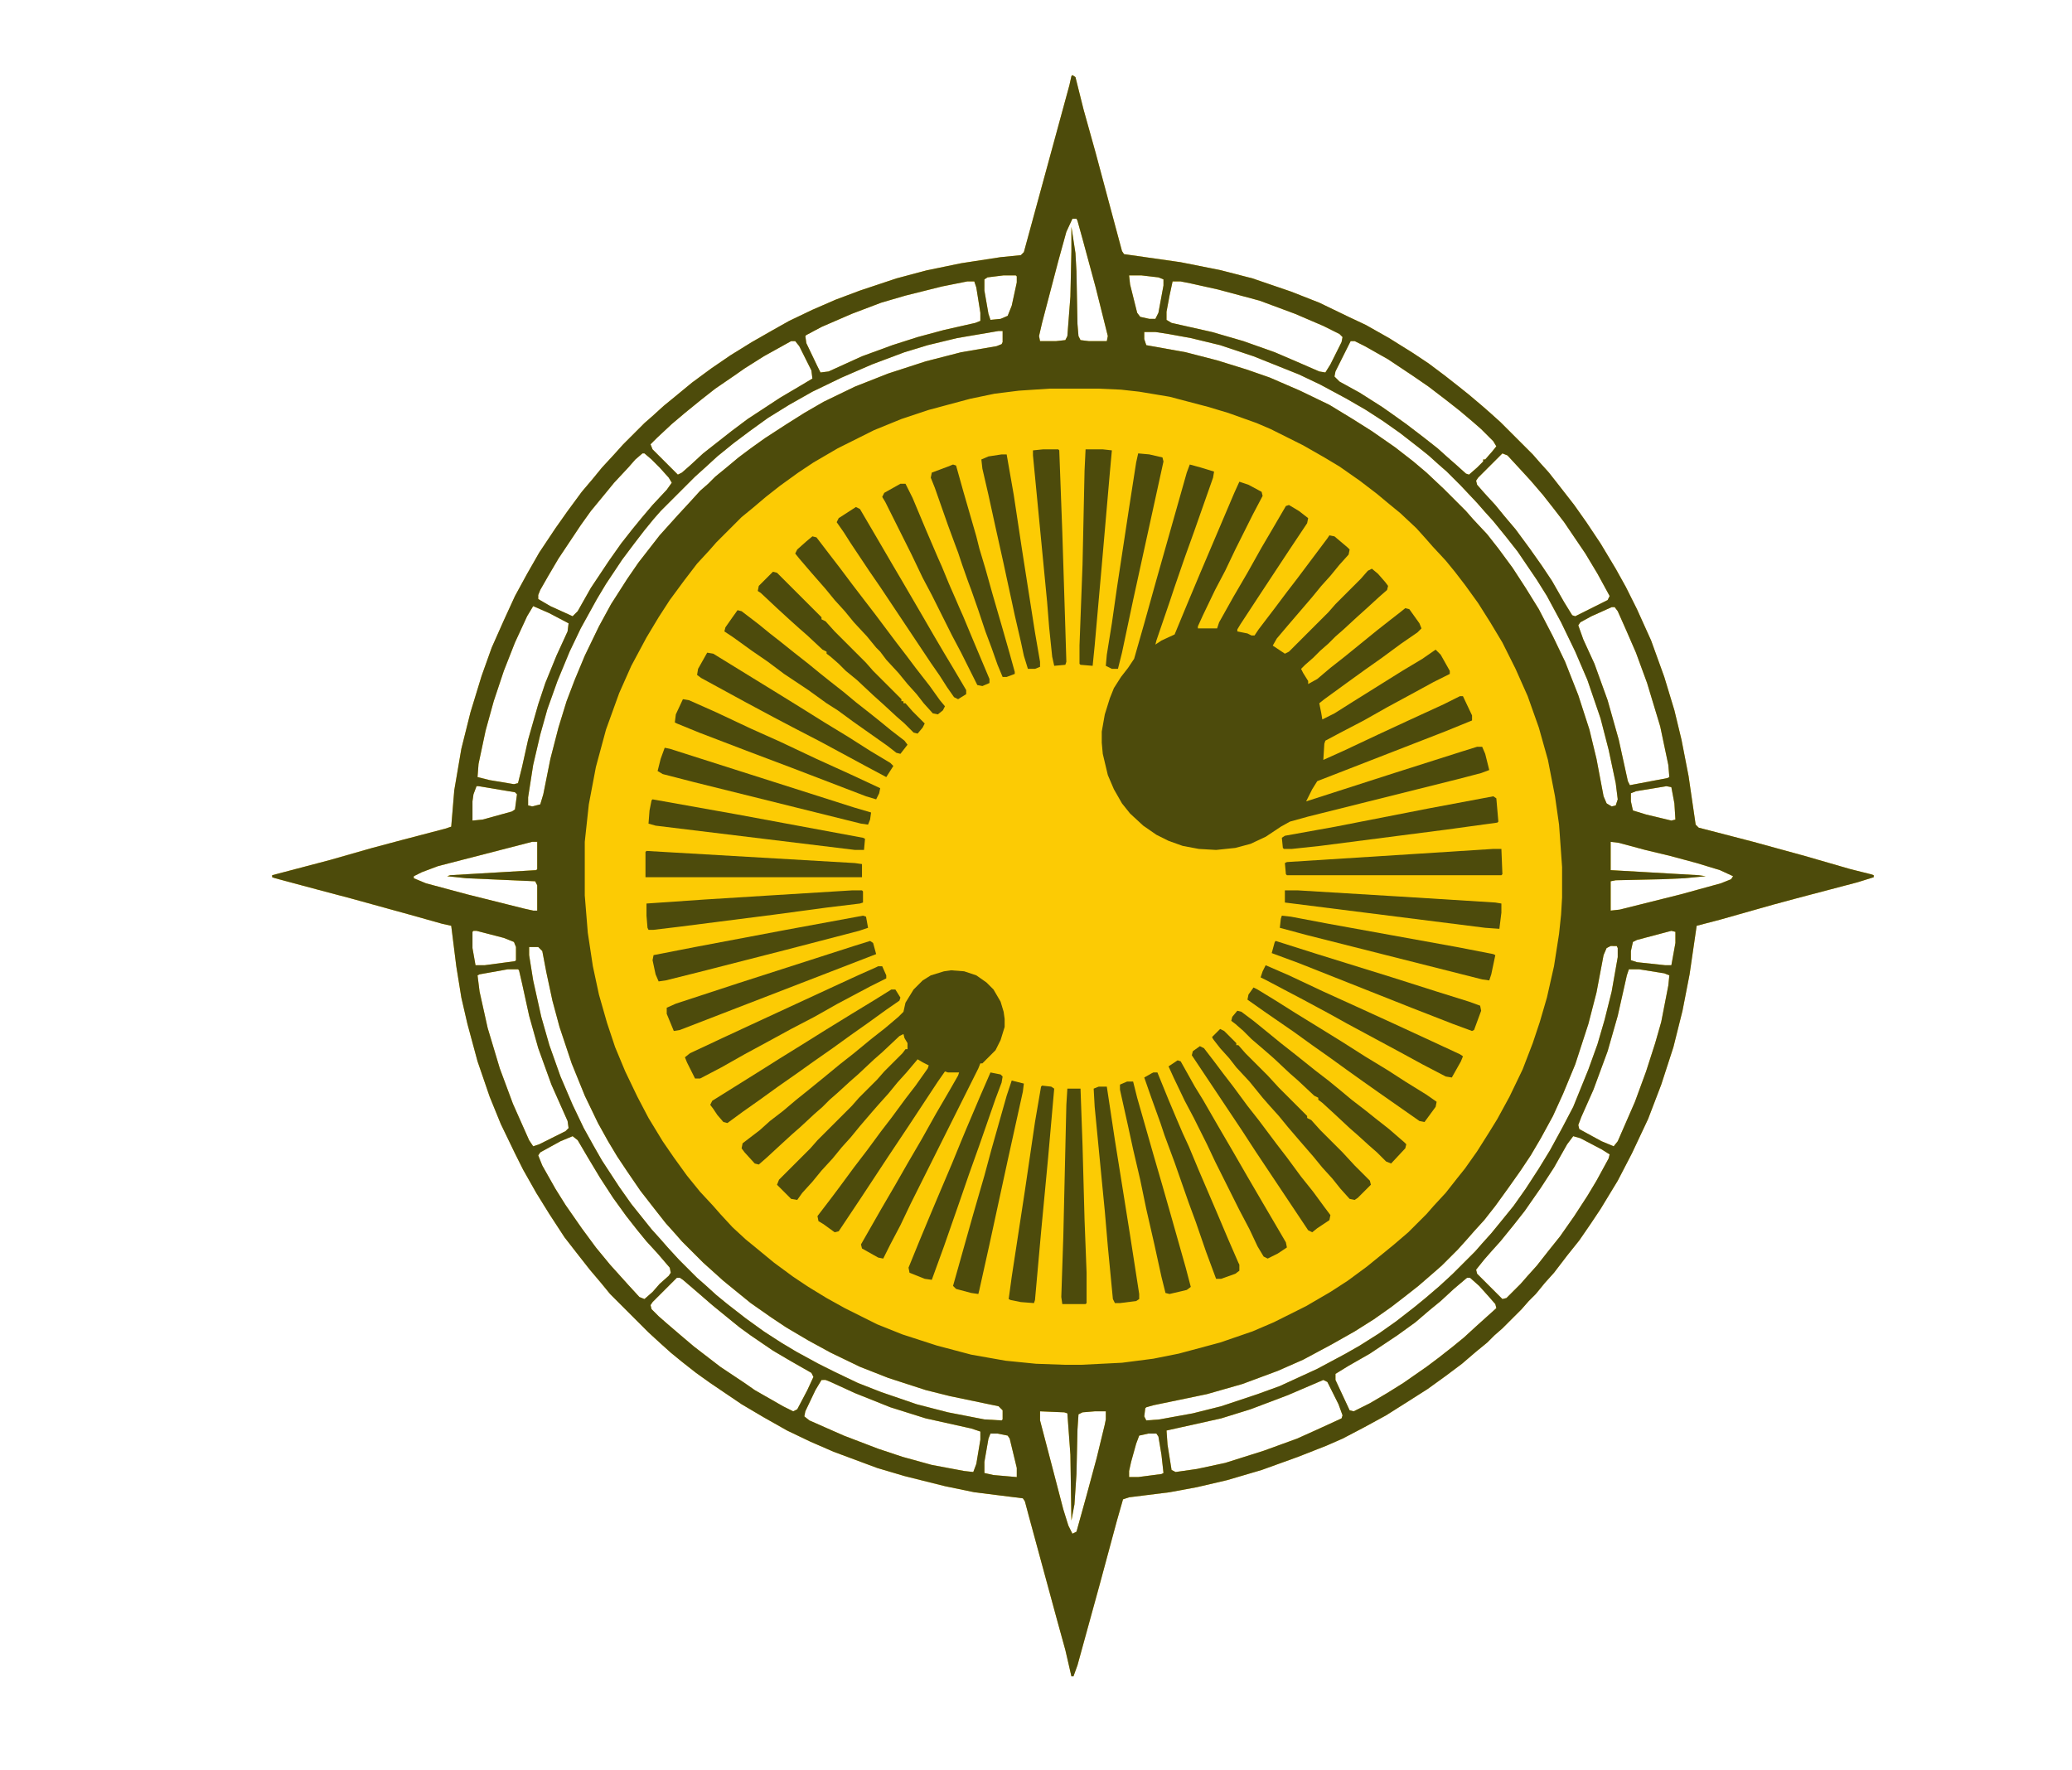
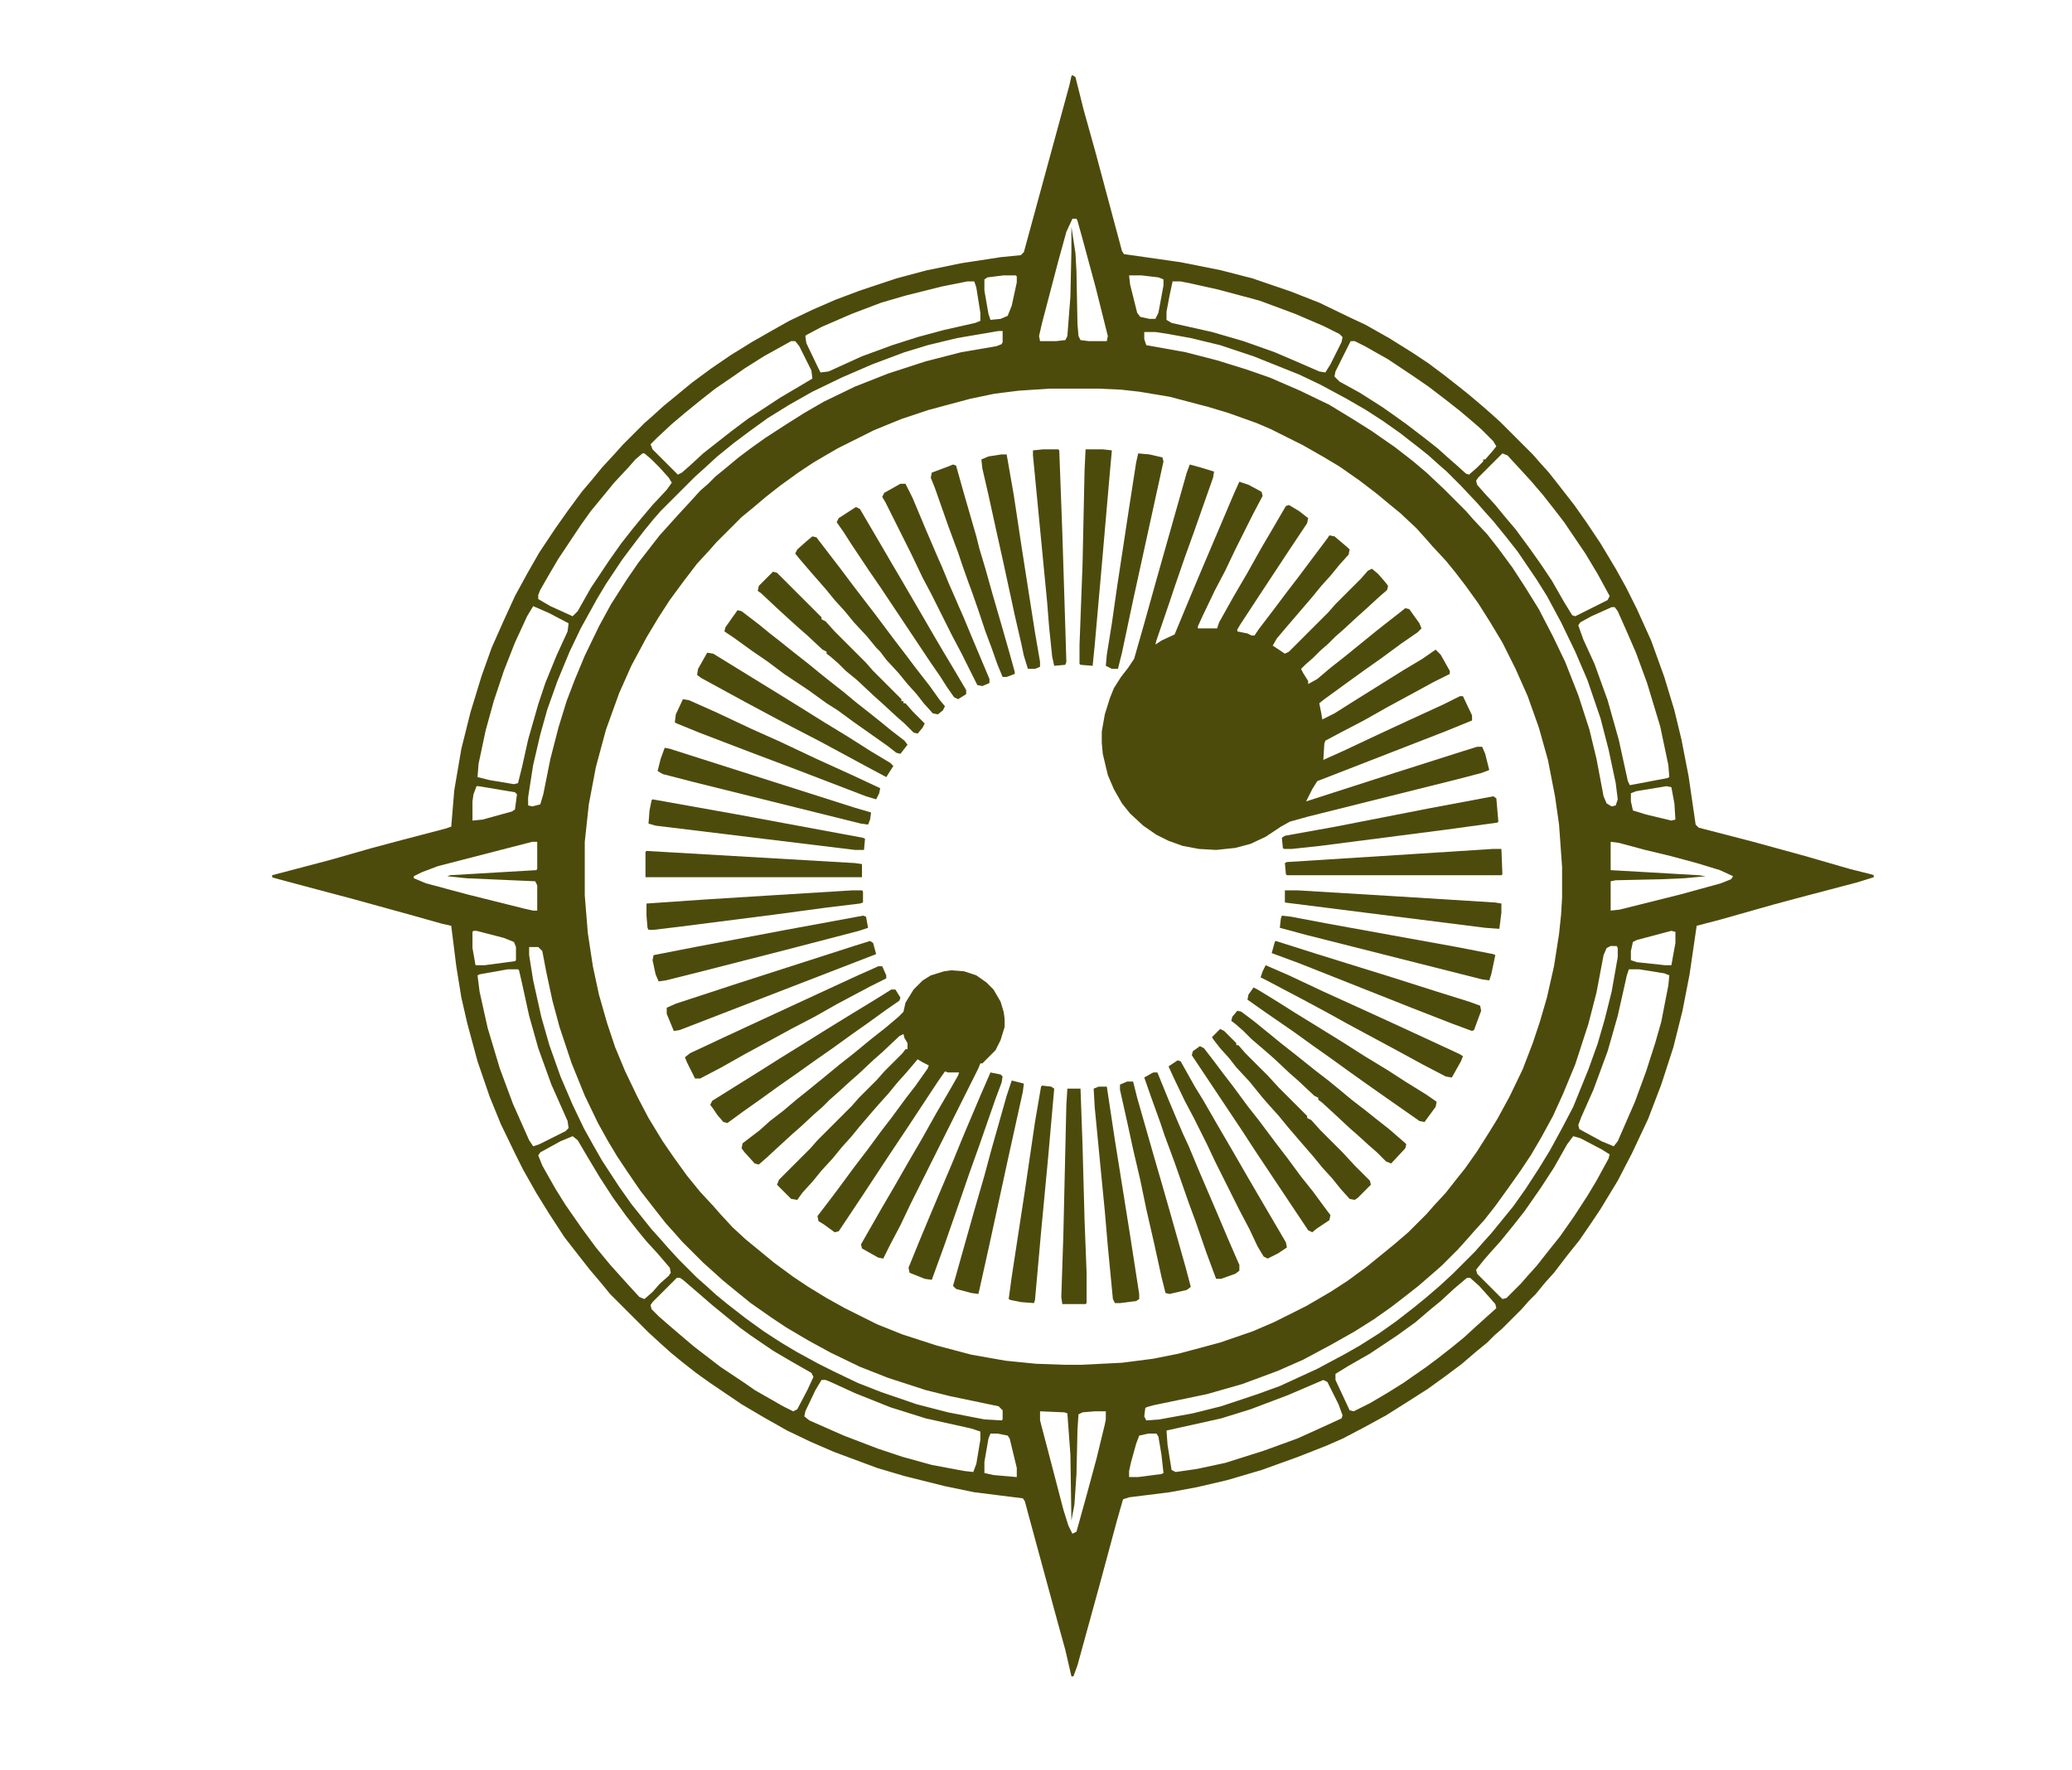
<svg xmlns="http://www.w3.org/2000/svg" version="1.1" viewBox="0 0 2048 1749" width="734" height="627">
-   <path transform="translate(1060,74)" d="m0 0 3 2 8 32 12 43 15 56 11 41 2 3 56 8 40 8 31 8 38 13 28 11 29 14 17 8 23 13 24 15 15 10 16 12 14 11 10 8 13 11 8 7 10 9 32 32 7 8 9 10 11 14 14 18 12 17 14 21 15 25 10 18 11 22 14 31 13 36 10 33 7 29 7 36 7 48 3 3 54 14 51 14 45 13 20 5 3 1v2l-16 5-57 15-26 7-53 15-23 6-7 48-7 36-9 36-12 37-13 34-16 34-14 27-17 28-10 15-11 16-12 15-13 17-9 10-9 11-7 7-7 8-19 19-8 7-7 7-11 9-14 12-16 12-18 13-22 14-19 12-22 12-21 11-16 7-28 11-36 13-34 10-30 7-27 5-40 5-6 2-6 21-17 63-22 80-4 11h-2l-6-26-8-29-28-103-4-15-2-3-48-6-29-6-40-10-27-8-43-16-23-10-23-11-23-13-22-13-31-21-14-10-14-11-11-9-10-9-12-11-38-38-9-11-11-13-11-14-14-18-15-23-13-21-13-23-8-16-14-29-11-27-12-35-10-37-6-26-5-31-5-40-9-2-32-9-58-16-34-9-41-11-3-1v-2l57-15 42-12 30-8 42-11 6-2 3-36 7-41 9-36 11-36 10-28 12-27 11-24 12-22 12-21 16-24 12-17 14-19 11-13 9-11 12-13 9-10 21-21 8-7 11-10 11-9 17-14 19-14 19-13 21-13 21-12 16-9 23-11 23-10 24-9 36-12 30-8 34-7 39-6 20-2 3-3 45-165 2-9zm0 142-6 13-8 29-16 61-3 13 1 5h16l9-1 2-4 3-39 1-45v-24l4 26 1 18 1 52 1 12 2 4 8 1h18l1-5-12-48-13-48-5-18-1-2zm-68 56-16 2-3 2v11l4 23 2 6 10-1 7-3 4-10 5-23v-6l-1-1zm124 0 1 9 7 28 3 4 9 2h6l3-6 5-27v-6l-5-2-17-2zm-160 6-25 5-36 9-24 7-29 11-30 13-15 8-1 1 1 7 11 23 3 6 8-1 33-15 30-11 25-8 26-7 31-7 5-2v-8l-4-25-2-6zm203 0-3 14-3 16v8l5 3 40 9 31 9 31 11 21 9 23 10 6 1 5-8 11-22 1-5-3-3-16-8-28-12-35-13-41-11-27-6-10-2zm-172 49-41 7-29 7-23 7-32 12-30 13-29 14-23 13-21 13-18 13-16 12-16 13-12 11-10 9-34 34-7 8-9 11-10 13-12 16-16 24-9 15-16 29-11 23-12 29-10 28-7 25-7 30-5 32v8l4 1 8-2 3-10 7-35 8-31 8-26 8-21 10-24 14-29 12-22 16-25 11-16 21-27 18-20 12-13 10-11 8-7 7-7 11-9 12-10 12-9 14-10 20-13 19-12 19-11 31-15 33-13 37-12 35-9 35-6 5-2 1-2v-11zm144 1v7l2 6 39 7 31 8 29 9 23 8 30 13 29 14 23 14 19 12 23 16 18 14 13 11 17 16 22 22 7 8 14 15 11 14 14 19 13 20 13 21 14 27 12 25 13 33 11 34 7 29 7 37 3 7 5 3 4-1 2-6-2-16-7-33-8-31-13-38-12-28-14-29-14-26-10-16-19-28-11-14-13-16-9-10-7-8-16-17-14-14-8-7-10-9-10-8-18-14-17-12-17-11-19-11-26-14-21-10-45-18-33-11-29-7-22-4-13-2zm-349 9-27 15-19 12-10 7-19 13-14 11-16 13-13 11-15 14-6 6 2 5 25 25 4-2 8-7 13-12 28-22 16-12 32-21 22-13 10-6-1-8-12-24-4-5zm553 0-15 30-1 5 5 5 20 11 22 14 10 7 14 10 17 13 14 11 10 9 8 7 10 9 3 1 8-7 6-6v-2h2l7-8 4-5-3-5-12-12-8-7-13-11-14-11-17-13-16-11-24-16-23-13-10-5zm-700 111-7 6-7 8-14 15-9 11-14 17-10 14-22 33-10 17-8 14-2 5v4l12 7 22 10 5-5 13-23 18-27 12-17 11-14 9-11 11-13 14-15 5-7-3-5-9-10-8-8-7-6zm850 0-24 24-2 3 1 4 7 8 11 12 9 11 11 13 14 19 12 17 10 15 12 21 8 13 3 1 32-16 2-4-12-22-12-20-21-31-10-13-11-14-12-14-11-12-12-13zm-958 151-6 10-12 26-11 28-10 30-8 29-7 33-1 13 12 3 24 4 4-1 4-16 6-27 10-35 7-21 11-27 11-24 1-8-19-10zm1066 1-20 9-11 6-2 3 5 14 11 24 13 36 11 39 9 41 2 4 37-7 2-1-1-12-8-38-13-43-11-30-10-23-8-18-3-4zm-1122 177-3 8-1 7v19l10-1 29-8 3-2 2-15-2-2-36-6zm1176 0-30 5-5 2v8l2 9 13 4 25 6 4-1-1-16-3-16zm-1121 55-93 24-16 6-8 4v2l12 5 41 11 56 14 9 2h4v-25l-2-4-68-3-19-2 3-1 85-5 1-1v-27zm1066 0v28l35 2 52 3 7 1-21 2-23 1-45 1-5 1v29l9-1 60-15 40-11 10-4 2-3-13-6-23-7-26-7-25-6-26-7zm-1124 88-1 1v16l3 17h9l30-4 1-1v-13l-2-5-10-4-27-7zm1184 0-34 9-4 2-2 9v9l6 2 28 3h6l4-22v-11zm-60 15-4 2-3 7-7 37-8 31-13 40-12 29-10 22-12 22-10 17-10 15-12 17-13 18-11 14-10 11-7 8-9 10-16 16-8 7-15 13-14 11-13 10-17 12-19 12-23 13-28 15-25 11-35 13-35 10-53 11-7 2-1 1-1 8 2 4 13-1 33-6 28-7 36-12 22-8 37-17 28-15 14-8 19-12 17-12 18-14 11-9 14-12 13-12 22-22 7-8 9-10 9-11 13-16 12-17 13-20 11-18 12-22 11-21 15-37 9-25 7-24 7-28 6-34v-9l-1-2zm-1069 1v8l4 25 8 36 8 28 11 31 12 28 11 23 10 18 8 14 17 26 12 17 20 25 9 10 7 8 11 12 18 18 8 7 11 10 11 9 18 14 18 13 17 11 15 9 22 12 16 8 23 11 23 9 35 12 31 8 36 7 17 1 1-1v-9l-4-4-48-10-24-6-37-12-28-11-29-14-22-12-22-13-15-10-20-14-16-13-11-9-20-18-21-21-7-8-9-10-11-14-14-18-13-19-10-15-9-15-10-18-13-27-13-32-12-36-7-26-6-28-4-21-4-4zm-21 22-28 5-2 1 2 16 8 36 12 40 13 35 16 36 4 6 6-2 26-13 3-3-1-7-16-36-13-36-9-32-7-32-3-13-1-1zm1108 0-2 6-9 40-10 35-14 38-12 27-3 8 1 4 22 12 12 5 4-5 17-39 11-30 9-28 6-21 7-36 1-10-5-2-25-4zm-55 165-6 8-13 23-13 20-16 23-11 14-13 16-9 10-7 8-8 10 1 4 25 25 4-1 14-14 7-8 9-10 11-14 12-15 14-20 13-20 9-15 12-22 1-4-8-5-21-11zm-989 0-12 5-20 11-2 3 4 10 13 23 10 16 16 23 14 19 14 17 18 20 11 12 5 2 8-7 7-8 9-8 2-3-1-5-12-14-11-12-9-11-11-14-13-18-13-20-12-20-10-17zm103 140-24 24-2 3 1 4 7 7 8 7 14 12 13 11 26 20 24 16 10 7 28 16 10 5 4-2 10-19 6-13-2-4-21-12-17-10-22-15-11-8-16-13-11-9-15-13-14-12-3-2zm781 0-13 11-13 12-11 9-14 12-18 13-27 18-21 12-13 8v6l14 30 4 1 16-8 17-10 16-10 23-16 12-9 14-11 11-9 12-11 20-18-1-4-7-8-9-10-9-8zm-638 101-6 10-10 21-1 5 5 4 34 15 34 13 24 8 29 8 32 6 9 1 3-8 4-24v-8l-9-3-45-10-35-11-35-14-24-11-5-2zm496 0-35 15-37 14-29 9-54 12 1 14 4 25 4 2 21-3 28-6 38-12 33-12 20-9 24-11 1-3-4-11-11-22zm-280 31v9l11 42 12 46 5 16 4 8 4-2 10-36 10-37 8-33 1-5v-8h-11l-12 1-4 2-1 15-1 44-2 30-3 16-1-65-3-41-3-1zm-49 22-2 5-4 23v11l9 2 23 2v-9l-7-29-2-3-10-2zm156 0-9 2-3 8-5 18-2 9v6h9l23-3 2-1-2-18-3-18-2-3z" fill="#FCCB04" />
  <path transform="translate(1060,74)" d="m0 0 3 2 8 32 12 43 15 56 11 41 2 3 56 8 40 8 31 8 38 13 28 11 29 14 17 8 23 13 24 15 15 10 16 12 14 11 10 8 13 11 8 7 10 9 32 32 7 8 9 10 11 14 14 18 12 17 14 21 15 25 10 18 11 22 14 31 13 36 10 33 7 29 7 36 7 48 3 3 54 14 51 14 45 13 20 5 3 1v2l-16 5-57 15-26 7-53 15-23 6-7 48-7 36-9 36-12 37-13 34-16 34-14 27-17 28-10 15-11 16-12 15-13 17-9 10-9 11-7 7-7 8-19 19-8 7-7 7-11 9-14 12-16 12-18 13-22 14-19 12-22 12-21 11-16 7-28 11-36 13-34 10-30 7-27 5-40 5-6 2-6 21-17 63-22 80-4 11h-2l-6-26-8-29-28-103-4-15-2-3-48-6-29-6-40-10-27-8-43-16-23-10-23-11-23-13-22-13-31-21-14-10-14-11-11-9-10-9-12-11-38-38-9-11-11-13-11-14-14-18-15-23-13-21-13-23-8-16-14-29-11-27-12-35-10-37-6-26-5-31-5-40-9-2-32-9-58-16-34-9-41-11-3-1v-2l57-15 42-12 30-8 42-11 6-2 3-36 7-41 9-36 11-36 10-28 12-27 11-24 12-22 12-21 16-24 12-17 14-19 11-13 9-11 12-13 9-10 21-21 8-7 11-10 11-9 17-14 19-14 19-13 21-13 21-12 16-9 23-11 23-10 24-9 36-12 30-8 34-7 39-6 20-2 3-3 45-165 2-9zm0 142-6 13-8 29-16 61-3 13 1 5h16l9-1 2-4 3-39 1-45v-24l4 26 1 18 1 52 1 12 2 4 8 1h18l1-5-12-48-13-48-5-18-1-2zm-68 56-16 2-3 2v11l4 23 2 6 10-1 7-3 4-10 5-23v-6l-1-1zm124 0 1 9 7 28 3 4 9 2h6l3-6 5-27v-6l-5-2-17-2zm-160 6-25 5-36 9-24 7-29 11-30 13-15 8-1 1 1 7 11 23 3 6 8-1 33-15 30-11 25-8 26-7 31-7 5-2v-8l-4-25-2-6zm203 0-3 14-3 16v8l5 3 40 9 31 9 31 11 21 9 23 10 6 1 5-8 11-22 1-5-3-3-16-8-28-12-35-13-41-11-27-6-10-2zm-172 49-41 7-29 7-23 7-32 12-30 13-29 14-23 13-21 13-18 13-16 12-16 13-12 11-10 9-34 34-7 8-9 11-10 13-12 16-16 24-9 15-16 29-11 23-12 29-10 28-7 25-7 30-5 32v8l4 1 8-2 3-10 7-35 8-31 8-26 8-21 10-24 14-29 12-22 16-25 11-16 21-27 18-20 12-13 10-11 8-7 7-7 11-9 12-10 12-9 14-10 20-13 19-12 19-11 31-15 33-13 37-12 35-9 35-6 5-2 1-2v-11zm144 1v7l2 6 39 7 31 8 29 9 23 8 30 13 29 14 23 14 19 12 23 16 18 14 13 11 17 16 22 22 7 8 14 15 11 14 14 19 13 20 13 21 14 27 12 25 13 33 11 34 7 29 7 37 3 7 5 3 4-1 2-6-2-16-7-33-8-31-13-38-12-28-14-29-14-26-10-16-19-28-11-14-13-16-9-10-7-8-16-17-14-14-8-7-10-9-10-8-18-14-17-12-17-11-19-11-26-14-21-10-45-18-33-11-29-7-22-4-13-2zm-349 9-27 15-19 12-10 7-19 13-14 11-16 13-13 11-15 14-6 6 2 5 25 25 4-2 8-7 13-12 28-22 16-12 32-21 22-13 10-6-1-8-12-24-4-5zm553 0-15 30-1 5 5 5 20 11 22 14 10 7 14 10 17 13 14 11 10 9 8 7 10 9 3 1 8-7 6-6v-2h2l7-8 4-5-3-5-12-12-8-7-13-11-14-11-17-13-16-11-24-16-23-13-10-5zm-298 47-30 2-24 3-24 5-41 11-27 9-27 11-36 18-24 14-15 10-18 13-14 11-13 11-11 9-25 25-7 8-12 13-13 17-14 19-11 17-12 20-15 28-12 27-13 36-10 37-7 37-4 37v53l3 37 5 33 6 28 8 28 8 24 10 24 12 25 11 21 14 23 11 16 13 18 13 16 13 14 7 8 12 13 13 12 11 9 17 14 19 14 15 10 18 11 18 10 32 16 25 10 34 11 34 9 34 6 30 3 28 1h17l40-2 31-4 25-5 41-11 32-11 21-9 32-16 24-14 17-11 19-14 16-13 11-9 14-12 18-18 7-8 12-13 11-14 8-10 12-17 12-19 8-13 12-22 13-27 10-26 7-21 7-24 7-31 5-32 2-19 1-17v-30l-3-42-4-28-7-36-9-32-11-31-12-27-13-26-12-20-12-19-13-18-10-13-9-11-13-14-7-8-9-10-16-15-11-9-12-10-17-13-20-14-15-9-21-12-32-16-14-6-28-10-20-6-38-10-30-5-18-2-22-1zm-402 64-7 6-7 8-14 15-9 11-14 17-10 14-22 33-10 17-8 14-2 5v4l12 7 22 10 5-5 13-23 18-27 12-17 11-14 9-11 11-13 14-15 5-7-3-5-9-10-8-8-7-6zm850 0-24 24-2 3 1 4 7 8 11 12 9 11 11 13 14 19 12 17 10 15 12 21 8 13 3 1 32-16 2-4-12-22-12-20-21-31-10-13-11-14-12-14-11-12-12-13zm-958 151-6 10-12 26-11 28-10 30-8 29-7 33-1 13 12 3 24 4 4-1 4-16 6-27 10-35 7-21 11-27 11-24 1-8-19-10zm1066 1-20 9-11 6-2 3 5 14 11 24 13 36 11 39 9 41 2 4 37-7 2-1-1-12-8-38-13-43-11-30-10-23-8-18-3-4zm-1122 177-3 8-1 7v19l10-1 29-8 3-2 2-15-2-2-36-6zm1176 0-30 5-5 2v8l2 9 13 4 25 6 4-1-1-16-3-16zm-1121 55-93 24-16 6-8 4v2l12 5 41 11 56 14 9 2h4v-25l-2-4-68-3-19-2 3-1 85-5 1-1v-27zm1066 0v28l35 2 52 3 7 1-21 2-23 1-45 1-5 1v29l9-1 60-15 40-11 10-4 2-3-13-6-23-7-26-7-25-6-26-7zm-1124 88-1 1v16l3 17h9l30-4 1-1v-13l-2-5-10-4-27-7zm1184 0-34 9-4 2-2 9v9l6 2 28 3h6l4-22v-11zm-60 15-4 2-3 7-7 37-8 31-13 40-12 29-10 22-12 22-10 17-10 15-12 17-13 18-11 14-10 11-7 8-9 10-16 16-8 7-15 13-14 11-13 10-17 12-19 12-23 13-28 15-25 11-35 13-35 10-53 11-7 2-1 1-1 8 2 4 13-1 33-6 28-7 36-12 22-8 37-17 28-15 14-8 19-12 17-12 18-14 11-9 14-12 13-12 22-22 7-8 9-10 9-11 13-16 12-17 13-20 11-18 12-22 11-21 15-37 9-25 7-24 7-28 6-34v-9l-1-2zm-1069 1v8l4 25 8 36 8 28 11 31 12 28 11 23 10 18 8 14 17 26 12 17 20 25 9 10 7 8 11 12 18 18 8 7 11 10 11 9 18 14 18 13 17 11 15 9 22 12 16 8 23 11 23 9 35 12 31 8 36 7 17 1 1-1v-9l-4-4-48-10-24-6-37-12-28-11-29-14-22-12-22-13-15-10-20-14-16-13-11-9-20-18-21-21-7-8-9-10-11-14-14-18-13-19-10-15-9-15-10-18-13-27-13-32-12-36-7-26-6-28-4-21-4-4zm-21 22-28 5-2 1 2 16 8 36 12 40 13 35 16 36 4 6 6-2 26-13 3-3-1-7-16-36-13-36-9-32-7-32-3-13-1-1zm1108 0-2 6-9 40-10 35-14 38-12 27-3 8 1 4 22 12 12 5 4-5 17-39 11-30 9-28 6-21 7-36 1-10-5-2-25-4zm-55 165-6 8-13 23-13 20-16 23-11 14-13 16-9 10-7 8-8 10 1 4 25 25 4-1 14-14 7-8 9-10 11-14 12-15 14-20 13-20 9-15 12-22 1-4-8-5-21-11zm-989 0-12 5-20 11-2 3 4 10 13 23 10 16 16 23 14 19 14 17 18 20 11 12 5 2 8-7 7-8 9-8 2-3-1-5-12-14-11-12-9-11-11-14-13-18-13-20-12-20-10-17zm103 140-24 24-2 3 1 4 7 7 8 7 14 12 13 11 26 20 24 16 10 7 28 16 10 5 4-2 10-19 6-13-2-4-21-12-17-10-22-15-11-8-16-13-11-9-15-13-14-12-3-2zm781 0-13 11-13 12-11 9-14 12-18 13-27 18-21 12-13 8v6l14 30 4 1 16-8 17-10 16-10 23-16 12-9 14-11 11-9 12-11 20-18-1-4-7-8-9-10-9-8zm-638 101-6 10-10 21-1 5 5 4 34 15 34 13 24 8 29 8 32 6 9 1 3-8 4-24v-8l-9-3-45-10-35-11-35-14-24-11-5-2zm496 0-35 15-37 14-29 9-54 12 1 14 4 25 4 2 21-3 28-6 38-12 33-12 20-9 24-11 1-3-4-11-11-22zm-280 31v9l11 42 12 46 5 16 4 8 4-2 10-36 10-37 8-33 1-5v-8h-11l-12 1-4 2-1 15-1 44-2 30-3 16-1-65-3-41-3-1zm-49 22-2 5-4 23v11l9 2 23 2v-9l-7-29-2-3-10-2zm156 0-9 2-3 8-5 18-2 9v6h9l23-3 2-1-2-18-3-18-2-3z" fill="#4D4B0B" />
  <path transform="translate(1176,459)" d="m0 0 11 3 13 4-1 6-19 54-9 25-10 29-5 15-13 38-1 4 6-4 13-6 12-29 13-31 34-80 5-11 9 3 13 7 1 4-10 19-17 34-10 21-10 19-12 25-5 11v2h19l2-6 14-25 14-24 14-25 10-17 14-24 3-1 10 6 9 7-1 5-18 27-29 44-19 29-3 5v2l10 2 4 2h3l4-6 16-21 12-16 10-13 30-40 2-3 5 1 13 11 2 2-1 5-9 10-9 11-9 10-9 11-24 28-11 13-4 7 12 8 4-2 39-39 7-8 25-25 7-8 4-2 6 5 7 8 3 4-1 4-8 7-12 11-10 9-13 12-8 7-7 7-8 7-7 7-8 7-4 4 2 4 5 8v3l9-5 13-11 14-11 32-26 14-11 9-7 5-4 4 1 10 14 2 5-4 4-16 11-19 14-17 12-18 13-22 16-5 4 2 10 1 6 12-6 19-12 48-30 20-12 13-9 5 5 9 16v3l-16 8-22 12-24 13-23 13-23 12-15 8-1 3-1 16 20-9 34-16 28-13 37-17 16-8h3l9 19v5l-27 11-126 49-5 8-6 12 87-28 66-21 16-5h5l3 7 4 16-8 3-23 6-148 37-18 5-9 5-15 10-15 7-15 4-19 2-17-1-16-3-14-5-12-6-13-9-13-12-8-10-8-14-6-14-5-21-1-11v-11l3-17 5-16 4-10 7-11 7-9 6-9 10-35 12-43 30-106z" fill="#4D4B0C" />
  <path transform="translate(940,959)" d="m0 0 13 1 12 4 10 7 7 7 7 12 3 10 1 7v8l-4 13-5 10-13 13h-2l-2 5-67 134-10 21-10 19-7 14-5-1-16-9-1-4 20-35 14-24 12-21 14-24 14-25 14-24 8-14 1-3h-11l-3-1-7 10-29 44-20 30-27 41-22 33-4 1-11-8-5-3-1-5 13-17 9-12 14-19 13-17 14-19 10-13 14-19 10-13 12-17 1-3-6-3-5-3-11 13-9 10-9 11-9 10-7 8-12 14-9 11-9 10-9 11-11 12-9 11-10 11-5 7-6-1-14-14 2-5 31-31 7-8 34-34 7-8 18-18 7-8 18-18 3-4h2v-6l-3-5-1-4-4 2-17 16-8 7-16 15-8 7-12 11-8 7-7 7-8 7-14 13-8 7-12 11-13 12-8 7-4-1-10-11-3-4 1-5 17-13 10-9 13-10 13-11 10-8 16-13 17-14 14-11 17-14 14-11 13-11 5-5 2-9 8-13 9-9 8-5 13-4z" fill="#4D4B0C" />
  <path transform="translate(853,905)" d="m0 0 3 1 2 11-9 3-73 19-86 22-32 8-7 1-3-7-3-14 1-5 41-8 90-17z" fill="#4D4B0C" />
  <path transform="translate(699,645)" d="m0 0 6 1 65 40 21 13 24 15 23 14 22 14 20 12 3 3-7 11-15-8-50-27-27-14-19-10-28-15-44-24-4-3 1-6z" fill="#4D4B0C" />
  <path transform="translate(868,955)" d="m0 0h4l4 9v3l-16 8-32 17-23 13-23 12-22 12-24 13-23 13-21 11h-5l-8-16-2-5 5-4 32-15 28-13 67-31 39-18 18-8z" fill="#4D4B0C" />
  <path transform="translate(860,930)" d="m0 0 3 2 3 11-75 29-119 46-6 1-7-17v-6l9-4 61-20 115-37z" fill="#4D4B0C" />
  <path transform="translate(1186,1034)" d="m0 0 4 2 10 13 9 12 10 13 14 19 11 14 18 24 10 13 14 19 12 15 11 15 6 8-1 5-12 8-5 4-4-2-52-78-13-20-50-75 1-4z" fill="#4D4B0C" />
  <path transform="translate(1206,1017)" d="m0 0 4 2 12 12v2h2l7 8 22 22 11 12 28 28v2l4 2 9 10 22 22 12 13 15 15 1 4-13 13-3 2-5-1-9-10-8-10-10-11-9-11-13-15-12-14-9-11-9-10-7-8-13-16-13-14-7-9-9-10-7-9-1-2 5-5z" fill="#4D4B0C" />
  <path transform="translate(942,459)" d="m0 0 3 1 7 25 13 45 3 12 6 20 7 25 9 31 8 28 5 18v2l-8 3h-4l-5-12-6-17-6-16-7-21-7-20-3-8-6-17-4-12-3-8-7-19-13-37-4-10 1-5 16-6z" fill="#4D4B0C" />
  <path transform="translate(1476,787)" d="m0 0 3 2 2 23-1 1-51 7-124 16-28 3h-8l-1-1-1-10 3-2 50-9 92-18z" fill="#4D4B0C" />
  <path transform="translate(842,880)" d="m0 0h10l1 1v11l-3 1-33 4-52 7-94 12-25 3h-5l-1-2-1-12v-12l58-4 64-4z" fill="#4D4B0C" />
  <path transform="translate(890,478)" d="m0 0h5l7 14 13 31 12 28 4 9 7 17 7 16 3 7 4 9 10 24 16 38v4l-7 3-5-1-16-32-9-17-20-40-9-17-11-23-26-52-3-5 2-4z" fill="#4D4B0C" />
  <path transform="translate(639,841)" d="m0 0 206 12 7 1v13h-214v-25z" fill="#4D4B0C" />
  <path transform="translate(729,603)" d="m0 0 4 1 17 13 11 9 9 7 15 12 14 11 11 9 10 8 14 11 12 10 14 11 10 8 11 9 13 10 3 4-7 9-4-1-9-7-34-24-15-11-11-7-18-13-24-16-16-12-16-11-18-13-9-6 1-4 7-10z" fill="#4D4B0C" />
  <path transform="translate(764,565)" d="m0 0 4 1 44 44v2l4 2 9 10 31 31 7 8 28 28v2h2v2h2l7 8 12 12-2 4-5 6-4-1-9-9-8-7-13-12-10-9-16-15-11-9-7-7-8-7-4-3v-2l-4-2-15-14-8-7-10-9-12-11-16-15-3-2 1-5z" fill="#4D4B0C" />
  <path transform="translate(881,978)" d="m0 0h4l5 8-1 3-13 9-18 13-17 12-18 13-20 14-14 10-20 14-18 13-17 12-15 11-4-1-6-7-4-6-3-4 2-4 48-30 19-12 21-13 24-15 26-16 23-14z" fill="#4D4B0C" />
  <path transform="translate(803,530)" d="m0 0 4 1 13 17 10 13 12 16 13 17 10 13 21 28 10 13 9 12 14 18 10 14 5 6-2 4-5 4-5-1-9-10-7-9-9-10-9-11-12-13-6-8-4-4-9-11-13-14-9-11-10-11-9-11-14-16-12-14-4-5 2-4 9-8z" fill="#4D4B0C" />
  <path transform="translate(846,501)" d="m0 0 4 2 17 29 14 24 10 17 21 36 11 19 10 17 9 15 13 22v4l-8 5-4-2-7-10-7-11-9-13-50-75-11-16-18-27-7-11-7-10 2-4z" fill="#4D4B0C" />
  <path transform="translate(1114,1069)" d="m0 0h6l4 16 16 56 9 31 8 28 15 53 5 19-4 3-17 4-4-1-4-16-7-32-8-35-6-29-7-30-5-23-8-36v-5z" fill="#4D4B0C" />
  <path transform="translate(1239,976)" d="m0 0 4 2 18 11 19 12 26 16 21 13 22 14 23 14 17 11 21 13 10 7-1 5-11 15-5-1-40-28-17-12-14-10-18-13-17-12-18-13-29-20-17-12 1-5z" fill="#4D4B0C" />
  <path transform="translate(1140,1060)" d="m0 0h4l11 27 8 19 6 14 6 13 10 24 18 42 11 26 10 23 1 2v6l-4 3-14 5h-5l-10-27-10-29-7-19-14-40-10-27-4-12-9-25-7-20 7-4z" fill="#4D4B0C" />
  <path transform="translate(979,1060)" d="m0 0 10 2 2 2-1 6-6 16-16 46-10 28-10 29-15 43-12 33-7-1-15-6-1-5 11-27 10-24 8-19 14-33 9-22 5-12 14-33z" fill="#4D4B0C" />
  <path transform="translate(1267,905)" d="m0 0 9 1 37 7 127 23 36 7 2 1-4 19-2 6-7-1-174-44-26-7 1-9z" fill="#4D4B0C" />
  <path transform="translate(1030,1073)" d="m0 0 9 1 3 2-6 68-7 74-6 67-1 3-13-1-10-2-2-1 3-22 13-85 10-68 6-35z" fill="#4D4B0C" />
  <path transform="translate(1223,999)" d="m0 0 4 1 12 9 16 13 11 9 14 11 20 16 13 10 11 9 12 10 13 10 10 8 14 11 15 13 2 2-1 4-14 15-5-2-9-9-8-7-11-10-8-7-15-14-12-11-4-3v-2l-4-2-16-15-8-7-16-15-8-7-14-12-8-8-8-7-4-3 1-4z" fill="#4D4B0C" />
  <path transform="translate(1086,1074)" d="m0 0h8l8 53 8 50 7 44 9 58v5l-3 2-16 2h-5l-2-4-5-52-3-35-4-41-6-62-1-18z" fill="#4D4B0C" />
  <path transform="translate(1164,1048)" d="m0 0 3 1 14 25 8 13 15 26 14 24 15 26 14 24 17 29 7 12 1 5-9 6-10 5-4-2-6-10-8-17-10-19-24-48-8-17-13-26-9-17-11-23-5-11z" fill="#4D4B0C" />
  <path transform="translate(990,449)" d="m0 0h5l7 40 8 53 5 32 8 51 5 29v5l-5 2h-7l-4-13-3-14-6-26-3-14-5-23-3-14-8-36-7-32-6-26-1-9 7-3z" fill="#4D4B0C" />
  <path transform="translate(1e3 1068)" d="m0 0 12 3-1 8-15 68-18 83-10 45-1 4-7-1-15-4-3-3 20-71 11-38 7-26 15-53z" fill="#4D4B0C" />
  <path transform="translate(1125,448)" d="m0 0 11 1 13 3 1 4-16 73-14 64-11 52-4 16h-6l-6-3 1-11 5-31 5-35 12-79 7-45z" fill="#4D4B0C" />
  <path transform="translate(1031,444)" d="m0 0h15l1 1 3 81 3 95 1 33-1 3-11 1-2-9-3-29-2-25-14-145v-5z" fill="#4D4B0C" />
  <path transform="translate(1476,839)" d="m0 0h8l1 25-1 1h-212l-1-1-1-11 2-1 126-8z" fill="#4D4B0C" />
  <path transform="translate(675,691)" d="m0 0 6 1 27 12 34 16 29 13 36 17 33 15 30 14-1 5-3 6-10-3-73-28-45-17-47-18-22-9-2-1 1-8z" fill="#4D4B0C" />
  <path transform="translate(1251,954)" d="m0 0 23 10 34 16 33 15 35 16 39 18 28 13 3 2-2 5-9 16-6-1-23-12-22-12-52-28-18-10-26-14-19-10-17-9-6-3 2-6z" fill="#4D4B0C" />
  <path transform="translate(1261,930)" d="m0 0 41 13 74 23 44 14 32 10 11 4 1 5-7 19-2 1-19-7-41-16-111-44-27-10 3-11z" fill="#4D4B0C" />
  <path transform="translate(657,739)" d="m0 0 5 1 182 58 17 5-1 7-2 5-7-1-165-41-31-8-5-3 3-12z" fill="#4D4B0C" />
  <path transform="translate(1073,444)" d="m0 0h17l9 1-2 22-8 92-7 79-2 20-12-1-1-1v-18l3-80 2-93z" fill="#4D4B0C" />
  <path transform="translate(1270,880)" d="m0 0h13l99 6 96 6 6 1v9l-2 16-14-1-198-25z" fill="#4D4B0C" />
  <path transform="translate(1055,1076)" d="m0 0h13l2 56 2 74 2 52v30l-1 1h-23l-1-7 2-60 3-130z" fill="#4D4B0C" />
  <path transform="translate(645,790)" d="m0 0 84 15 124 23 2 1-1 11h-9l-197-24-7-2 1-13 2-10z" fill="#4D4B0C" />
</svg>